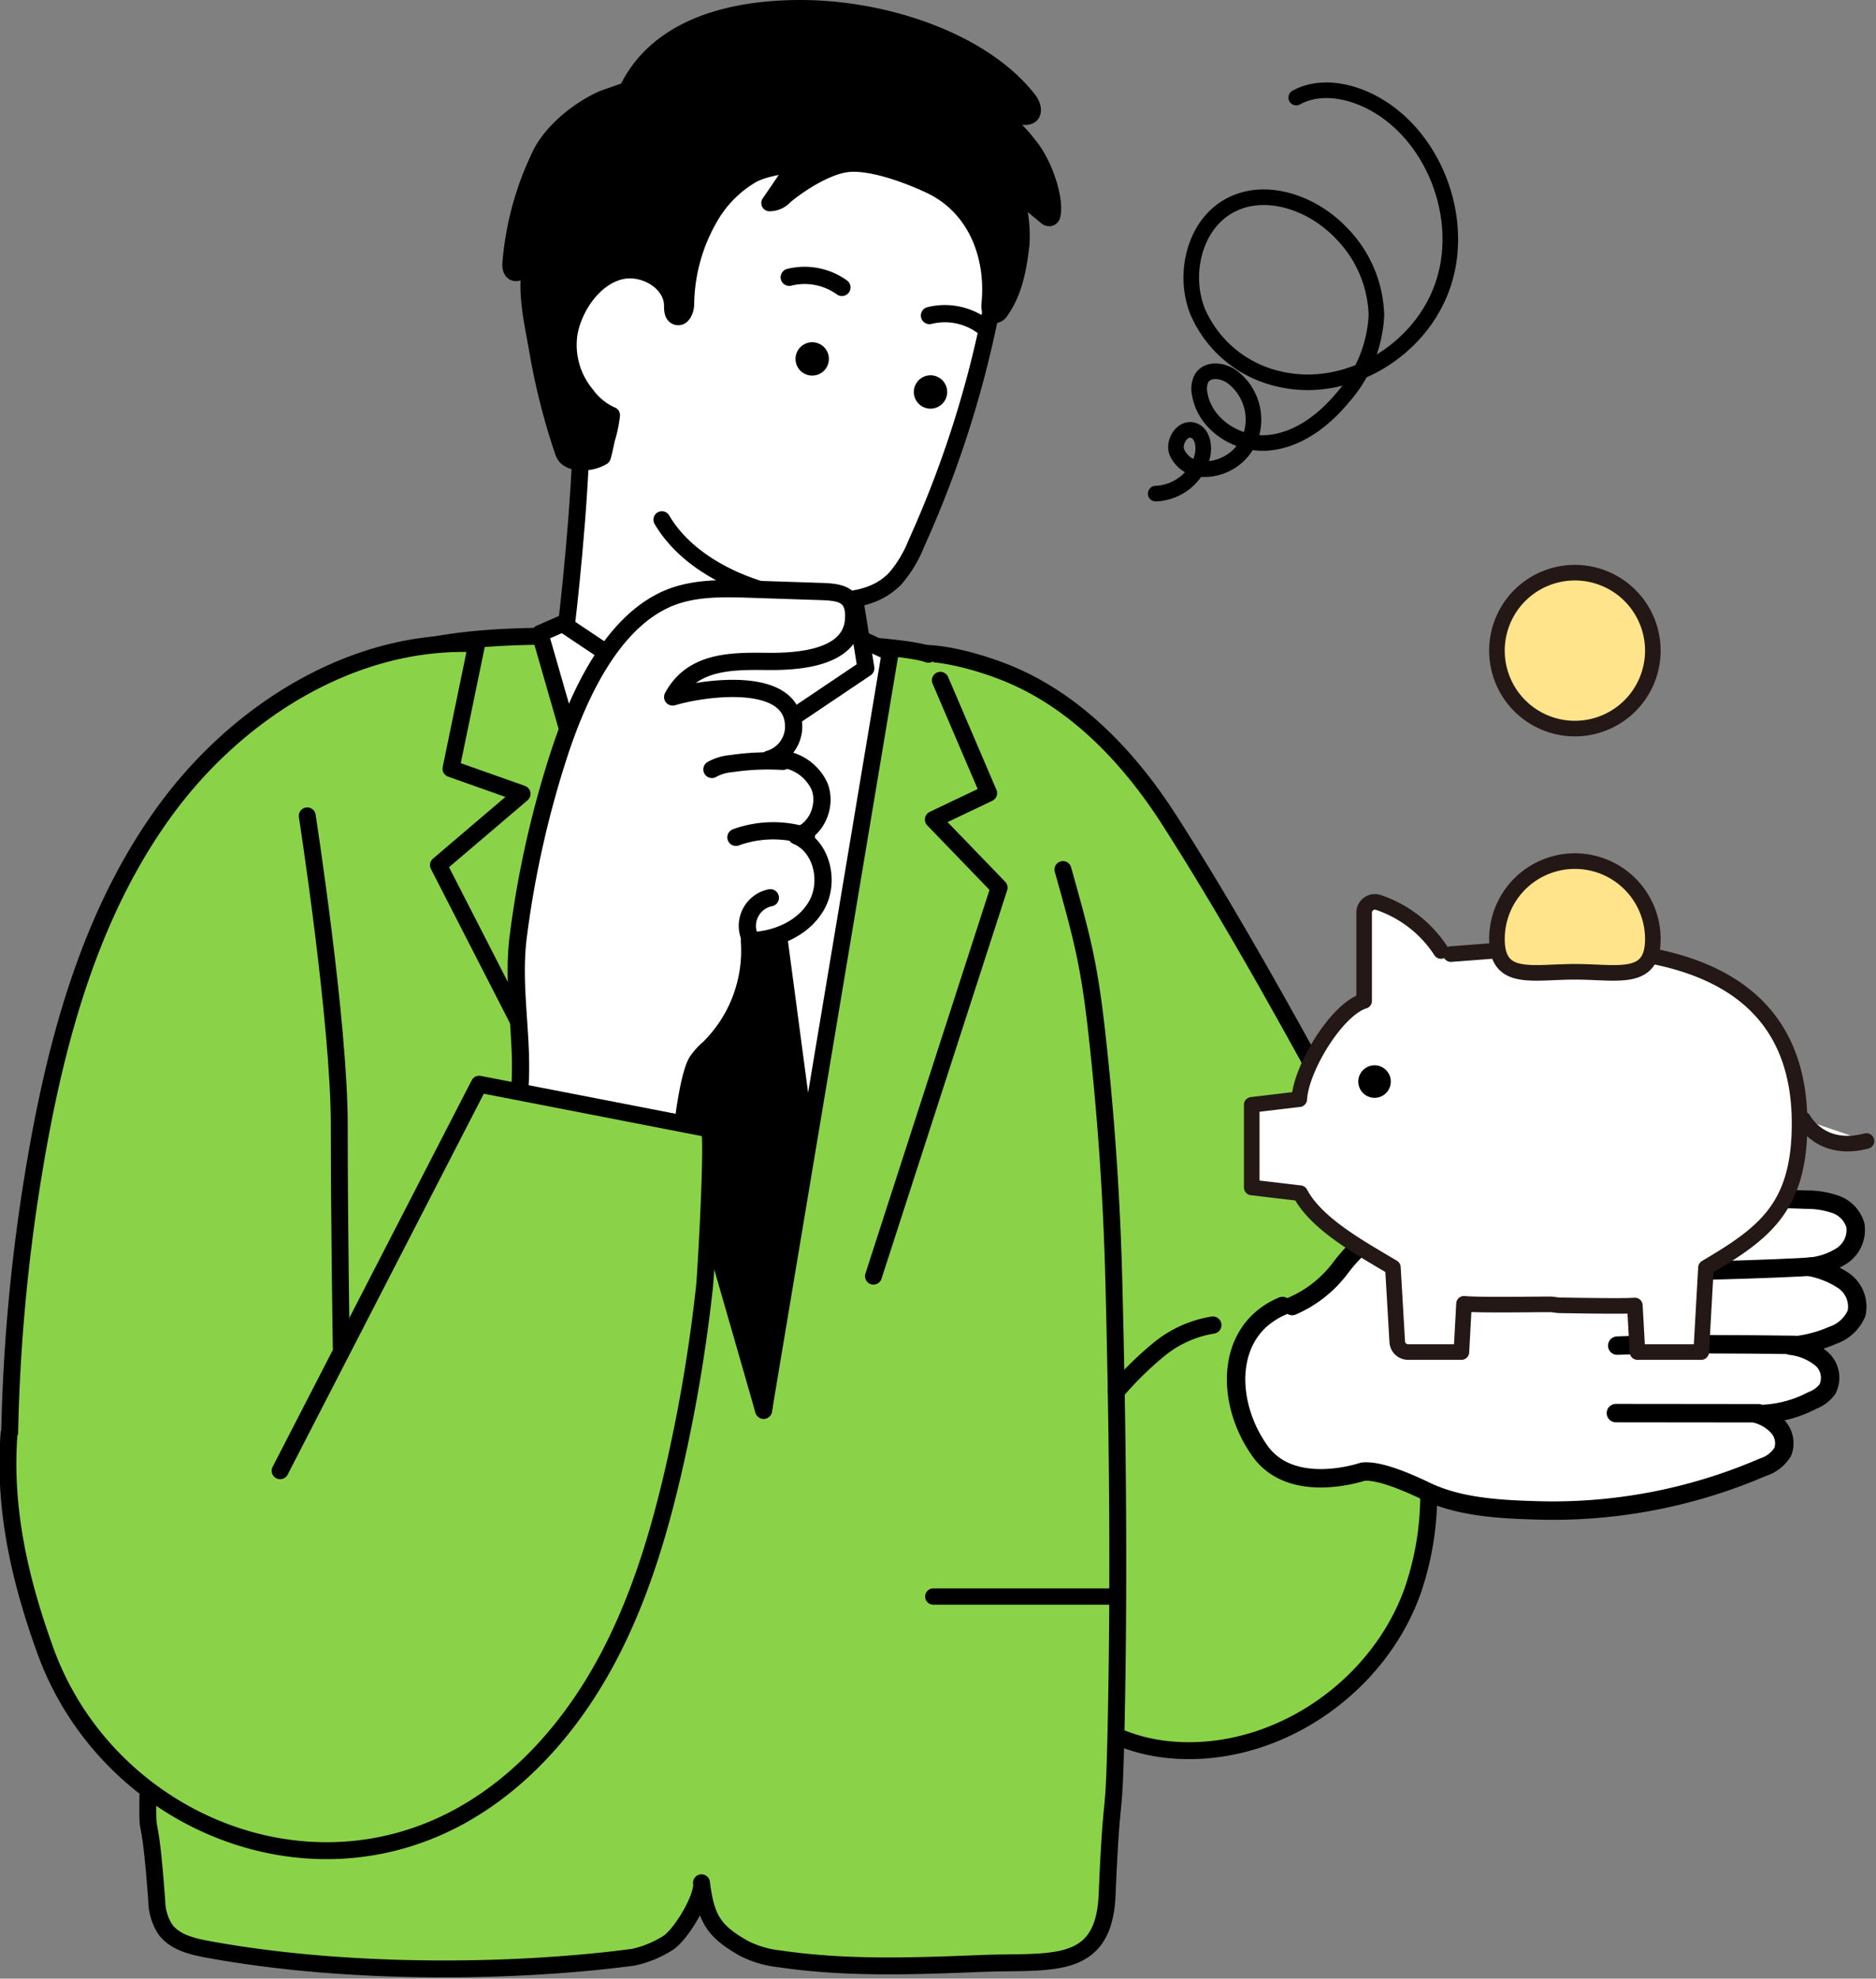
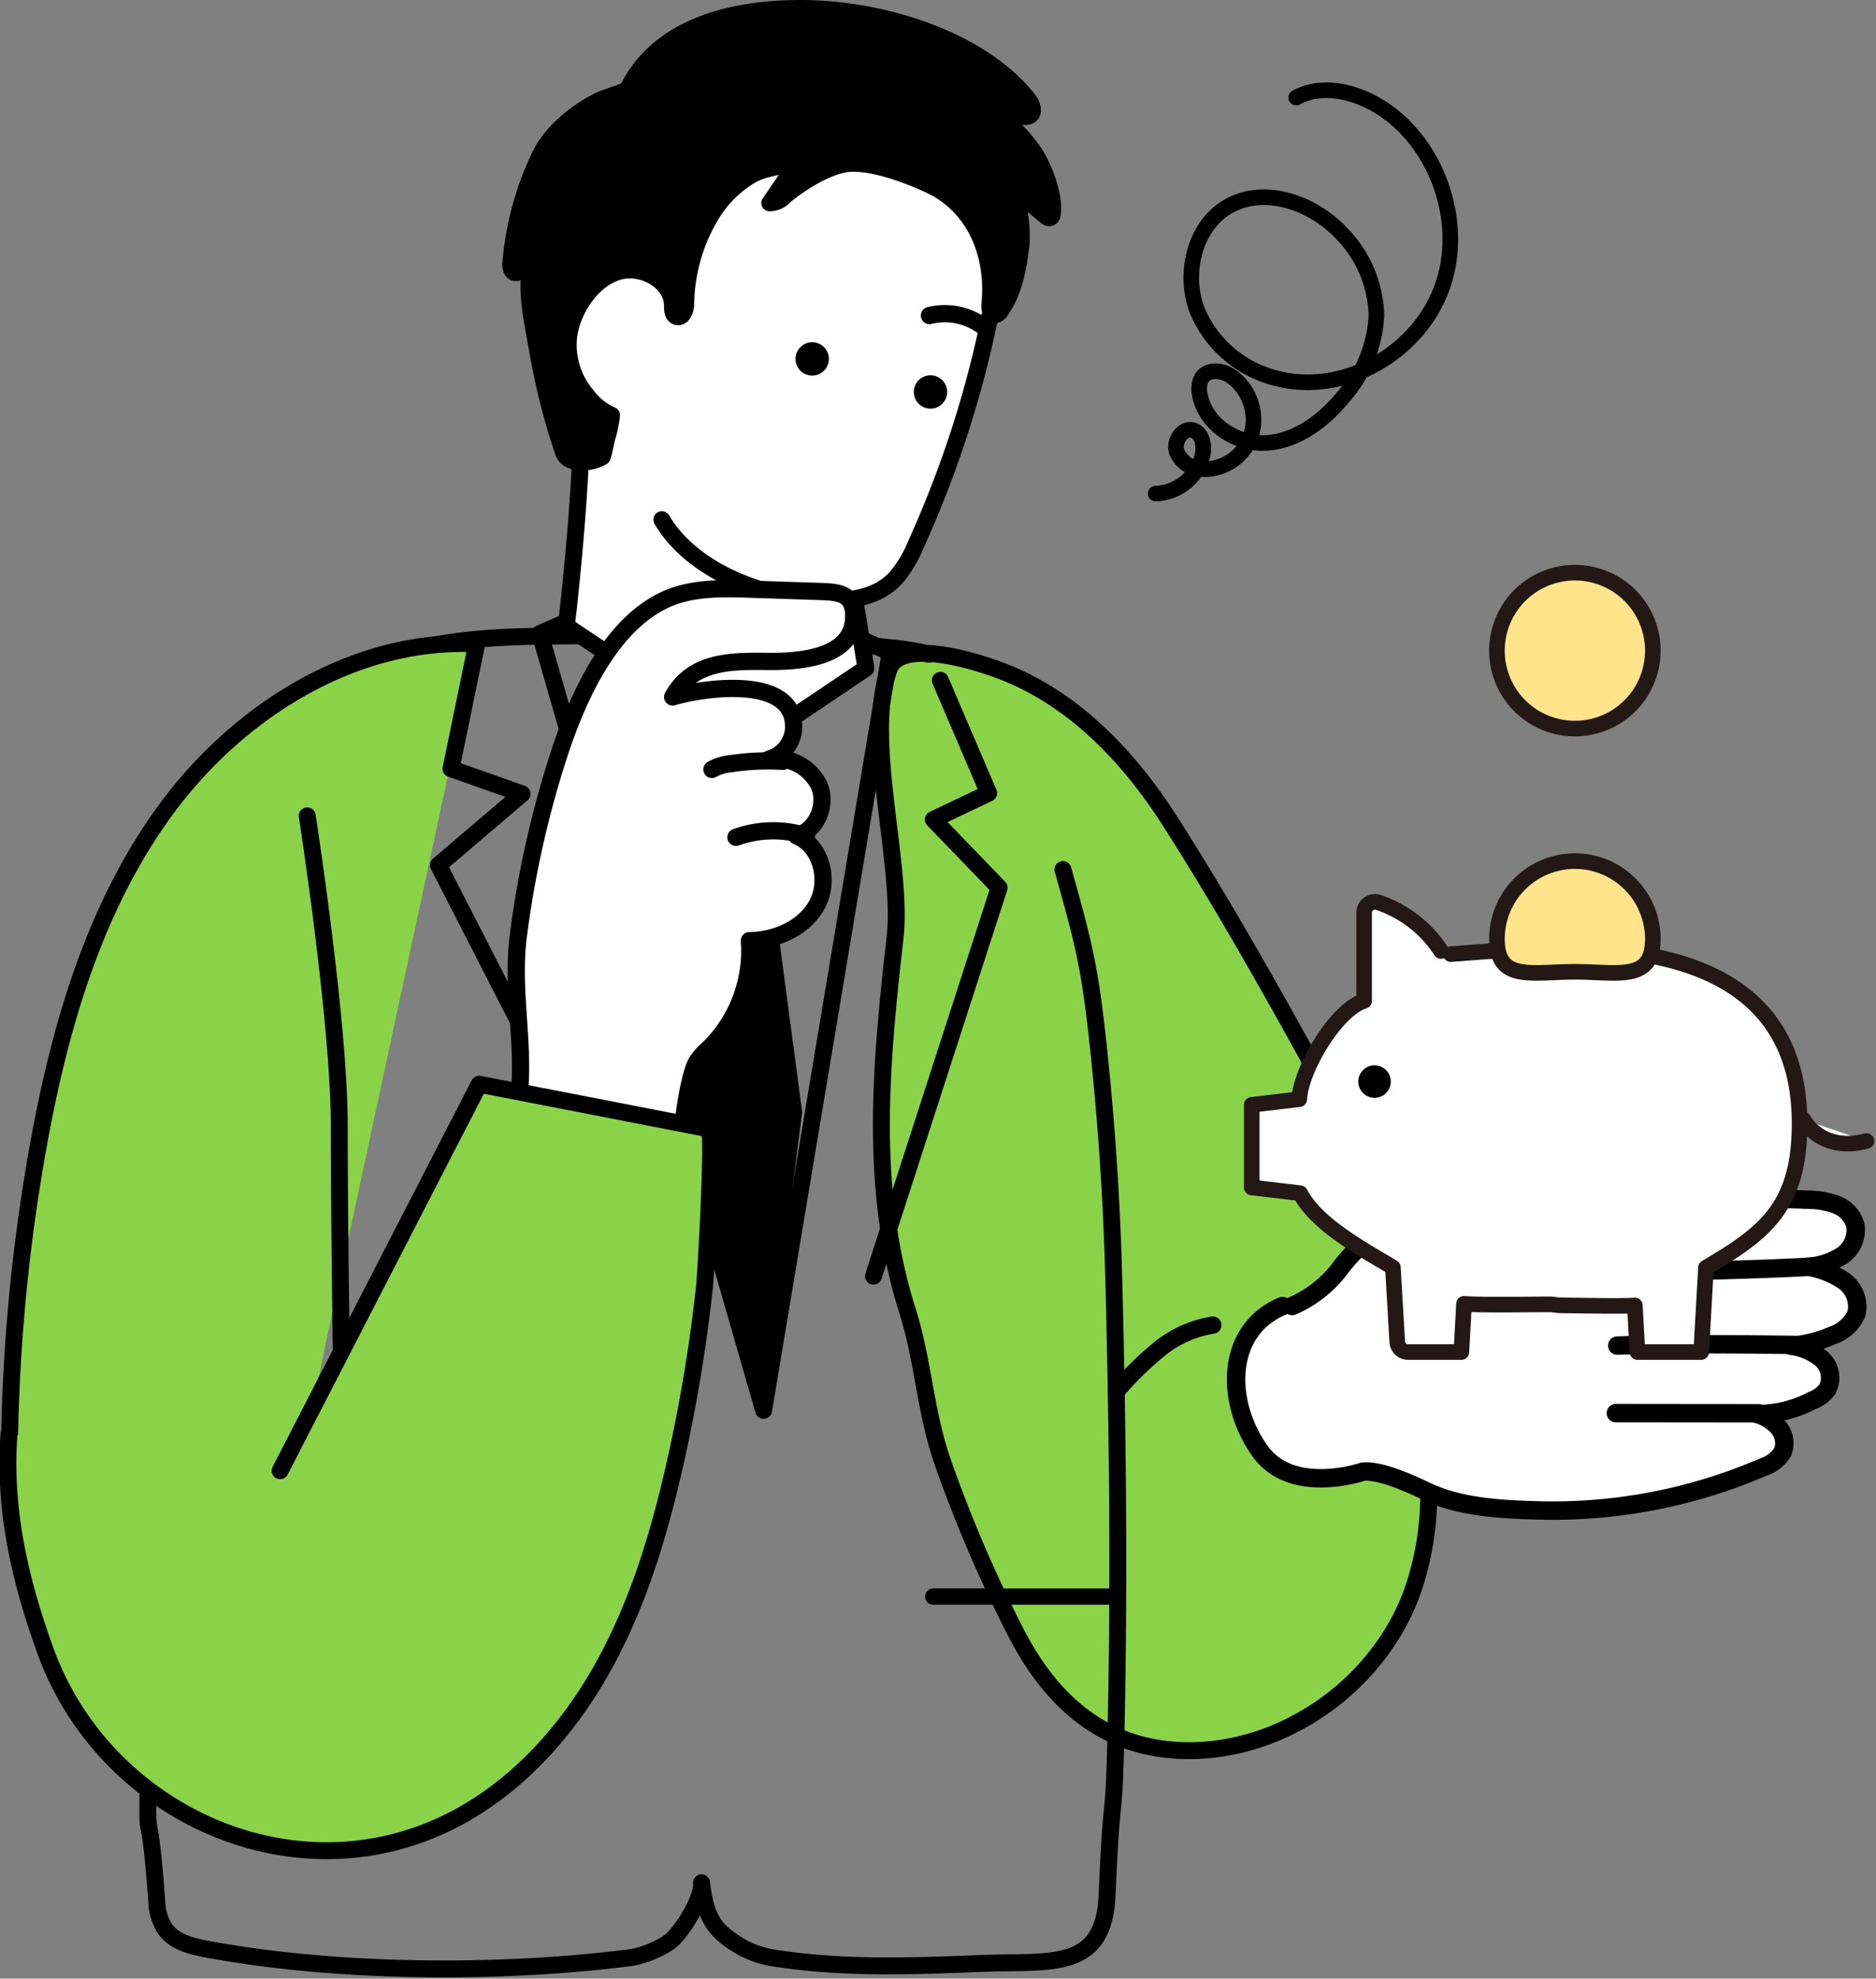
<svg xmlns="http://www.w3.org/2000/svg" width="240.675" height="253.817" viewBox="0 0 240.675 253.817">
  <rect x="0" y="0" width="240.675" height="253.817" fill="#808080" stroke="none" />
  <g id="Group_101176" data-name="Group 101176" transform="translate(-201.736 -1173.679)">
    <path id="Path_864" data-name="Path 864" d="M19.21,2.12c2.865-1.564,6.429-1,9.368.443C36.587,6.5,40.942,17.154,38.118,25.9S25.679,40.267,17.056,38.227A14.918,14.918,0,0,1,6.518,29.455c-1.743-4.531-.483-10.34,3.4-13.01,4.61-3.172,11.142-1.081,15.054,3.036A15.6,15.6,0,0,1,29.5,30.065a17.149,17.149,0,0,1-4.351,10.572c-2.5,3.012-5.874,5.514-9.688,5.779S7.5,44.1,6.834,40.148a2.99,2.99,0,0,1,.231-2.009c.751-1.267,2.628-1.067,3.832-.255a6.867,6.867,0,0,1,2.561,7.463A6.34,6.34,0,0,1,7.226,49.79,3.649,3.649,0,0,1,3.88,47.558c-.449-1.393.818-3.2,2.151-2.74,1.216.418,1.461,2.156,1.1,3.437a6.448,6.448,0,0,1-5.948,4.671" transform="translate(348.818 1184.074)" fill="none" stroke="#000" stroke-linecap="round" stroke-linejoin="round" stroke-width="2" />
    <path id="Path_703" data-name="Path 703" d="M232.846,227.266a68.563,68.563,0,0,0-2.078-15.326c-1.788-7.482-4.333-14.762-6.041-22.265-1.536-6.746-4.048-11.8-7.416-17.893-5.642-10.208-11.417-20.388-17.7-30.214-5.131-8.018-12.08-15.413-21.084-18.992-4.57-1.816-13.482-4.244-14.893-.436-3.251,8.773,1.81,25.111.76,34.411-1.821,16.128-3.383,32.211,1.581,47.891,2.071,6.542,2.265,12.99,4.572,19.552a174.617,174.617,0,0,0,9.333,21.719c4.541,8.856,11.333,14.962,21.686,15.171,12.624.254,24.819-8.41,29.155-20.295a37.9,37.9,0,0,0,2.13-13.322" transform="translate(152.175 1137.363)" fill="#8ad349" />
    <path id="Path_704" data-name="Path 704" d="M232.846,227.266a68.563,68.563,0,0,0-2.078-15.326c-1.788-7.482-4.333-14.762-6.041-22.265-1.536-6.746-4.048-11.8-7.416-17.893-5.642-10.208-11.417-20.388-17.7-30.214-5.131-8.018-12.08-15.413-21.084-18.992-4.57-1.816-13.482-4.244-14.893-.436-3.251,8.773,1.81,25.111.76,34.411-1.821,16.128-3.383,32.211,1.581,47.891,2.071,6.542,2.265,12.99,4.572,19.552a174.617,174.617,0,0,0,9.333,21.719c4.541,8.856,11.333,14.962,21.686,15.171,12.624.254,24.819-8.41,29.155-20.295A37.9,37.9,0,0,0,232.846,227.266Z" transform="translate(152.175 1137.363)" fill="none" stroke="#000" stroke-linecap="round" stroke-linejoin="round" stroke-width="2.17" />
-     <path id="Path_705" data-name="Path 705" d="M144.368,146.876c2.4,8.558,3.331,11.933,4.324,20.759q1.787,15.866,2.2,31.847c.48,18.7.7,37.407.321,56.109-.318,15.652-.515,7.171-1.182,22.841-.42,9.85-7.272,8.415-16.042,8.765-8.63.343-17.32.684-25.866-.575a13.333,13.333,0,0,1-4.613-1.321c-4.007-2.238-4.933-3.89-5.515-8.451.263,1.842-2.652,6.721-4.357,7.758a13.741,13.741,0,0,1-4.425,1.8c-15.662,2.059-36.959,2.226-54.565-1.022-2.035-.375-4.254-.913-5.466-2.594a6.957,6.957,0,0,1-1.071-3.6c-1.146-15.611-1.319-3.723-1.022-19.392q.605-32,2.857-63.949.563-7.982,1.228-15.957c.4-4.83.086-10.638,1.528-15.273,2.614-8.4,5.1-17.108,8.348-25.352,2.469-6.272,5.731-12.867,11.348-16.891,5.505-3.944,14.025-5.03,21.1-5.329,12.708-.539,48.749.384,53.61,2.209Z" transform="translate(193.736 1138.35)" fill="#8ad349" />
    <path id="Path_706" data-name="Path 706" d="M144.368,146.876c2.4,8.558,3.331,11.933,4.324,20.759q1.787,15.866,2.2,31.847c.48,18.7.7,37.407.321,56.109-.318,15.652-.515,7.171-1.182,22.841-.42,9.85-7.272,8.415-16.042,8.765-8.63.343-17.32.684-25.866-.575a13.333,13.333,0,0,1-4.613-1.321c-4.007-2.238-4.933-3.89-5.515-8.451.263,1.842-2.652,6.721-4.357,7.758a13.741,13.741,0,0,1-4.425,1.8c-15.662,2.059-36.959,2.226-54.565-1.022-2.035-.375-4.254-.913-5.466-2.594a6.957,6.957,0,0,1-1.071-3.6c-1.146-15.611-1.319-3.723-1.022-19.392q.605-32,2.857-63.949.563-7.982,1.228-15.957c.4-4.83.086-10.638,1.528-15.273,2.614-8.4,5.1-17.108,8.348-25.352,2.469-6.272,5.731-12.867,11.348-16.891,5.505-3.944,14.025-5.03,21.1-5.329,12.708-.539,48.749.384,53.61,2.209" transform="translate(193.736 1138.35)" fill="none" stroke="#000" stroke-linecap="round" stroke-linejoin="round" stroke-width="2.17" />
    <path id="Path_707" data-name="Path 707" d="M61.185,118.161q-10.2,47.391-20.392,94.784c-1.878,8.727-4.057,18.011-10.511,24.165a10.846,10.846,0,0,1-3.36,2.32,11.8,11.8,0,0,1-4.1.683c-5.887.158-12.009-1.336-16.47-5.19-7.036-6.078-5.232-14.057-4.827-22.236a234.256,234.256,0,0,1,3.448-30.074c2.772-15.331,7.255-30.753,16.518-43.266s24.04-21.738,39.57-21.043Z" transform="translate(201.687 1137.961)" fill="#8ad349" />
-     <path id="Path_708" data-name="Path 708" d="M144.45,118.235l-3.337-1.56-38.036-2.453-3.559,1.56,28.693,99.655Z" transform="translate(171.49 1139.162)" fill="#fff" />
    <path id="Path_709" data-name="Path 709" d="M144.45,118.235l-3.337-1.56-38.036-2.453-3.559,1.56,28.693,99.655Z" transform="translate(171.49 1139.162)" fill="none" stroke="#000" stroke-linecap="round" stroke-linejoin="round" stroke-width="2.17" />
    <path id="Path_710" data-name="Path 710" d="M106.353,76.768C106.287,87.736,104.4,103.4,104.4,103.4l23.285,15.61,15.148-10.194-1.335-8.249,1.78-14.936Z" transform="translate(169.994 1150.586)" fill="#fff" />
    <path id="Path_711" data-name="Path 711" d="M106.353,76.768C106.287,87.736,104.4,103.4,104.4,103.4l23.285,15.61,15.148-10.194-1.335-8.249,1.78-14.936Z" transform="translate(169.994 1150.586)" fill="none" stroke="#000" stroke-linecap="round" stroke-linejoin="round" stroke-width="2.17" />
    <path id="Path_712" data-name="Path 712" d="M106.669,66.583c-.31-1.72-.6-7.508-.635-9.268-.057-3.164-.483-5.887.509-8.9A36.494,36.494,0,0,1,116.966,32.33a30.057,30.057,0,0,1,20.364-7.582A26.1,26.1,0,0,1,150.9,29.054c2.93,1.946,6.248,3.837,8.162,6.9,2.388,3.823.913,8.1.065,12.208a136.717,136.717,0,0,1-9.356,28.768,15.918,15.918,0,0,1-2.691,4.469c-2.808,2.979-7.178,3.062-10.967,2.717-7.153-.649-15.386-4.063-19.005-10.228Z" transform="translate(169.536 1166.455)" fill="#fff" />
    <path id="Path_713" data-name="Path 713" d="M106.183,66.583c-.31-1.72-1.78-9.745-1.812-11.505-.057-3.164-.288-4.743.7-7.76,2.019-6.136,6.531-10.727,11.4-14.988a30.057,30.057,0,0,1,20.364-7.582,26.1,26.1,0,0,1,13.572,4.306c2.93,1.946,6.248,3.837,8.162,6.9,2.388,3.823.913,8.1.065,12.208a136.718,136.718,0,0,1-9.356,28.768A15.918,15.918,0,0,1,146.6,81.4c-2.808,2.979-7.178,3.062-10.967,2.717-7.153-.649-15.386-4.063-19.005-10.228" transform="translate(170.022 1166.455)" fill="none" stroke="#000" stroke-linecap="round" stroke-linejoin="round" stroke-width="2.17" />
    <path id="Path_714" data-name="Path 714" d="M159.6,31.353a18.149,18.149,0,0,0-1.021-7.166c.967.968,3.133,2.7,4.188,3.583a.6.6,0,0,0,.452.195.415.415,0,0,0,.336-.272c.539-2.072-1.034-6.833-3.035-9.135a13.917,13.917,0,0,0-2-2.2c-.578-.443-1.757-1.624-2.488-1.74a29.638,29.638,0,0,0,3.876.353,1.553,1.553,0,0,0,.73-.1c.725-.358.415-1.416-.067-2.04C154.7,5.25,142.131,1.041,131.208,1.053c-8.818.01-18.3,2.357-22.2,10.527-.009.017-2.832.962-3.229,1.143-3.109,1.421-6.416,4.14-7.864,7.063A39.08,39.08,0,0,0,94.09,33.667c-.059.528.026,1.236.578,1.333a1.021,1.021,0,0,0,.591-.118,3.113,3.113,0,0,0,1.686-1.908c-1.232,3.69-.071,8.212.572,11.972a85.146,85.146,0,0,0,3.225,12.79,2.433,2.433,0,0,0,.426.859,2.124,2.124,0,0,0,1.157.587,4.947,4.947,0,0,0,3.547-.566c.085-.051.512-2.164.594-2.444a15.563,15.563,0,0,0,.595-2.921,8.01,8.01,0,0,1-3.233-2.617,9.957,9.957,0,0,1-2.261-7.466c.386-3.3,3-7.51,6.62-8.371,3-.714,6.595,1.433,6.631,4.361.007.557,0,1.277.552,1.469.753.26,1.18-.8,1.21-1.559a22.729,22.729,0,0,1,3.485-11.853,14.8,14.8,0,0,1,5.055-4.815c1.729-.915,3.882-1.006,5.778-1.625l-3.6,5.272a2.641,2.641,0,0,0,1.968-.888c1.958-1.633,5.447-3.875,8.111-4.141,3.073-.307,7.773,1.471,10.474,2.737,6.012,2.817,8.3,9.211,7.688,15.244-.06.594.089,1.446.719,1.405a1.048,1.048,0,0,0,.712-.535c1.763-2.492,2.267-5.537,2.627-8.515" transform="translate(173.159 1173.68)" />
    <path id="Path_715" data-name="Path 715" d="M159.6,31.353a18.149,18.149,0,0,0-1.021-7.166c.967.968,3.133,2.7,4.188,3.583a.6.6,0,0,0,.452.195.415.415,0,0,0,.336-.272c.539-2.072-1.034-6.833-3.035-9.135a13.917,13.917,0,0,0-2-2.2c-.578-.443-1.757-1.624-2.488-1.74a29.638,29.638,0,0,0,3.876.353,1.553,1.553,0,0,0,.73-.1c.725-.358.415-1.416-.067-2.04C154.7,5.25,142.131,1.041,131.208,1.053c-8.818.01-18.3,2.357-22.2,10.527-.009.017-2.832.962-3.229,1.143-3.109,1.421-6.416,4.14-7.864,7.063A39.08,39.08,0,0,0,94.09,33.667c-.059.528.026,1.236.578,1.333a1.021,1.021,0,0,0,.591-.118,3.113,3.113,0,0,0,1.686-1.908c-1.232,3.69-.071,8.212.572,11.972a85.146,85.146,0,0,0,3.225,12.79,2.433,2.433,0,0,0,.426.859,2.124,2.124,0,0,0,1.157.587,4.947,4.947,0,0,0,3.547-.566c.085-.051.512-2.164.594-2.444a15.563,15.563,0,0,0,.595-2.921,8.01,8.01,0,0,1-3.233-2.617,9.957,9.957,0,0,1-2.261-7.466c.386-3.3,3-7.51,6.62-8.371,3-.714,6.595,1.433,6.631,4.361.007.557,0,1.277.552,1.469.753.26,1.18-.8,1.21-1.559a22.729,22.729,0,0,1,3.485-11.853,14.8,14.8,0,0,1,5.055-4.815c1.729-.915,3.882-1.006,5.778-1.625l-3.6,5.272a2.641,2.641,0,0,0,1.968-.888c1.958-1.633,5.447-3.875,8.111-4.141,3.073-.307,7.773,1.471,10.474,2.737,6.012,2.817,8.3,9.211,7.688,15.244-.06.594.089,1.446.719,1.405a1.048,1.048,0,0,0,.712-.535C158.737,37.377,159.24,34.331,159.6,31.353Z" transform="translate(173.159 1173.68)" fill="none" stroke="#000" stroke-linecap="round" stroke-linejoin="round" stroke-width="2.107" />
    <path id="Path_716" data-name="Path 716" d="M141.993,142.73l-13.947-.538,4.292,10.753-7.51,27.419,11.143,43.6,4.949-38.227-4.292-32.258Z" transform="translate(163.731 1130.633)" />
-     <path id="Path_717" data-name="Path 717" d="M141.993,142.73l-13.947-.538,4.292,10.753-7.51,27.419,11.143,43.6,4.949-38.227-4.292-32.258Z" transform="translate(163.731 1130.633)" fill="none" stroke="#000" stroke-linecap="round" stroke-linejoin="round" stroke-width="2.17" />
    <path id="Path_718" data-name="Path 718" d="M169.8,125.1l6.2,14.479-7.1,3.381,8.44,8.742L161.22,201.539" transform="translate(152.574 1135.846)" fill="none" stroke="#000" stroke-linecap="round" stroke-linejoin="round" stroke-width="2.17" />
    <path id="Path_719" data-name="Path 719" d="M148.147,64.666a1.291,1.291,0,1,0,1.718-.618,1.295,1.295,0,0,0-1.718.618" transform="translate(156.62 1154.504)" />
    <path id="Path_720" data-name="Path 720" d="M148.147,64.666a1.291,1.291,0,1,0,1.718-.618A1.295,1.295,0,0,0,148.147,64.666Z" transform="translate(156.62 1154.504)" fill="none" stroke="#000" stroke-linecap="round" stroke-linejoin="round" stroke-width="1.698" />
    <path id="Path_721" data-name="Path 721" d="M170.035,70.769a1.291,1.291,0,1,0,1.718-.618,1.295,1.295,0,0,0-1.718.618" transform="translate(149.91 1152.643)" />
    <path id="Path_722" data-name="Path 722" d="M170.035,70.769a1.291,1.291,0,1,0,1.718-.618A1.295,1.295,0,0,0,170.035,70.769Z" transform="translate(149.91 1152.643)" fill="none" stroke="#000" stroke-linecap="round" stroke-linejoin="round" stroke-width="1.698" />
    <path id="Path_723" data-name="Path 723" d="M85.563,118.985l-3.218,15.591,9.119,3.226-10.728,9.139,30.575,59.677" transform="translate(177.249 1137.711)" fill="none" stroke="#000" stroke-linecap="round" stroke-linejoin="round" stroke-width="2.17" />
    <path id="Path_724" data-name="Path 724" d="M1.4,219.846a234.266,234.266,0,0,1,3.692-37.187c2.772-15.332,7.256-30.753,16.519-43.266s24.04-21.738,39.57-21.044" transform="translate(201.571 1137.916)" fill="none" stroke="#000" stroke-linecap="round" stroke-linejoin="round" stroke-width="2.17" />
    <path id="Path_725" data-name="Path 725" d="M100.843,128.77c2.329-6.9,6.468-16.073,13.55-19.232,3.348-1.493,7.155-1.4,10.817-1.279l8.631.284c2.543.084,4.771.118,4.575,3.55-.3,5.22-7.6,5.473-11.172,5.431-4.6-.053-9.557-.039-12.043,4.564,3.892-1.18,15.755-2.915,15.516,4.012a4.38,4.38,0,0,1-3.176,3.976,6.112,6.112,0,0,1,6.488,3.451c.992,2.453-.373,5.7-2.923,6.384,3.193,1.292,4.266,5.751,2.626,8.786s-5.244,4.609-8.687,4.65a17.585,17.585,0,0,1-5.192,13.8,8.35,8.35,0,0,0-1.572,1.765c-1.326,2.344-2.1,10.99-2.1,10.99s-20.388-2.766-20.765-3.755a4,4,0,0,1-.023-1.972c1-7.162-.957-14.33.022-21.551a127.813,127.813,0,0,1,5.422-23.85" transform="translate(172.833 1141)" fill="#fff" />
    <path id="Path_726" data-name="Path 726" d="M100.843,128.77c2.329-6.9,6.468-16.073,13.55-19.232,3.348-1.493,7.155-1.4,10.817-1.279l8.631.284c2.543.084,4.771.118,4.575,3.55-.3,5.22-7.6,5.473-11.172,5.431-4.6-.053-9.557-.039-12.043,4.564,3.892-1.18,15.755-2.915,15.516,4.012a4.38,4.38,0,0,1-3.176,3.976,6.112,6.112,0,0,1,6.488,3.451c.992,2.453-.373,5.7-2.923,6.384,3.193,1.292,4.266,5.751,2.626,8.786s-5.244,4.609-8.687,4.65a17.585,17.585,0,0,1-5.192,13.8,8.35,8.35,0,0,0-1.572,1.765c-1.326,2.344-2.1,10.99-2.1,10.99s-20.388-2.766-20.765-3.755a4,4,0,0,1-.023-1.972c1-7.162-.957-14.33.022-21.551A127.813,127.813,0,0,1,100.843,128.77Z" transform="translate(172.833 1141)" fill="none" stroke="#000" stroke-linecap="round" stroke-linejoin="round" stroke-width="2.21" />
    <path id="Path_727" data-name="Path 727" d="M131.333,141.06a6.128,6.128,0,0,1,2.473-.743,31.862,31.862,0,0,1,6.622-.293" transform="translate(161.737 1131.32)" fill="none" stroke="#000" stroke-linecap="round" stroke-linejoin="round" stroke-width="2.21" />
    <path id="Path_728" data-name="Path 728" d="M135.776,153.719a14.021,14.021,0,0,1,9.044-.177" transform="translate(160.375 1127.373)" fill="none" stroke="#000" stroke-linecap="round" stroke-linejoin="round" stroke-width="2.21" />
-     <path id="Path_729" data-name="Path 729" d="M140.825,165.239a3.673,3.673,0,0,0-2.725,4.86" transform="translate(159.738 1123.604)" fill="none" stroke="#000" stroke-linecap="round" stroke-linejoin="round" stroke-width="2.21" />
    <path id="Path_730" data-name="Path 730" d="M1.23,244.491c-.77,10.037,1.637,19.466,4.663,27.833,7.727,21.371,33.167,32.6,53.628,20.989,7.852-4.454,13.963-11.592,18.268-19.539s6.912-16.709,8.9-25.53a202.84,202.84,0,0,0,3.756-22.563c.2-1.876,1.23-20.175.576-20.3l-29.476-5.728L36.007,249.237Z" transform="translate(201.667 1113.109)" fill="#8ad349" />
    <path id="Path_731" data-name="Path 731" d="M1.23,244.491c-.77,10.037,1.637,19.466,4.663,27.833,7.727,21.371,33.167,32.6,53.628,20.989,7.852-4.454,13.963-11.592,18.268-19.539s6.912-16.709,8.9-25.53a202.84,202.84,0,0,0,3.756-22.563c.2-1.876,1.23-20.175.576-20.3l-29.476-5.728L36.007,249.237" transform="translate(201.667 1113.109)" fill="none" stroke="#000" stroke-linecap="round" stroke-linejoin="round" stroke-width="2.17" />
    <path id="Path_732" data-name="Path 732" d="M56.465,150.125s4.108,26.506,4.108,39.631.257,28.565.257,28.565" transform="translate(184.689 1128.213)" fill="none" stroke="#000" stroke-linecap="round" stroke-linejoin="round" stroke-width="2.17" />
    <line id="Line_8" data-name="Line 8" x2="23.478" transform="translate(321.468 1378.482)" fill="none" stroke="#000" stroke-linecap="round" stroke-linejoin="round" stroke-width="2.093" />
-     <path id="Path_733" data-name="Path 733" d="M152.395,51.91a8.2,8.2,0,0,0-6.759-1.3" transform="translate(157.352 1158.639)" fill="none" stroke="#000" stroke-linecap="round" stroke-linejoin="round" stroke-width="2.21" />
    <path id="Path_734" data-name="Path 734" d="M178.342,58.973a8.2,8.2,0,0,0-6.759-1.3" transform="translate(149.397 1156.484)" fill="none" stroke="#000" stroke-linecap="round" stroke-linejoin="round" stroke-width="2.21" />
    <path id="Path_735" data-name="Path 735" d="M218.529,244.109a14.585,14.585,0,0,0-6.914,3.124,43.656,43.656,0,0,0-5.471,5.379" transform="translate(138.802 1099.549)" fill="none" stroke="#000" stroke-linecap="round" stroke-linejoin="round" stroke-width="2.21" />
    <path id="Path_736" data-name="Path 736" d="M235.921,227.787a11.807,11.807,0,0,1,1.709-1.22,27.469,27.469,0,0,0,5.179-4.88,35.117,35.117,0,0,1,6.182-5.04c4.045-2.849,8.8-3.937,13.059-6.261A73.662,73.662,0,0,0,274.863,202a13.146,13.146,0,0,1,4.547-3.038c1.763-.518,4.029.11,4.64,1.847.464,1.318-.149,2.749-.75,4.012a24.59,24.59,0,0,1-3.731,6.316,12.59,12.59,0,0,1-2.834,2.205c-.714.426-2.064,1.462-2.9,1.512,1.5-.09,3.022-.271,4.522-.27,1.045,0,2,.332,3.054.317,3.027-.04,6.066-.256,9.083-.5a73.947,73.947,0,0,1,10.058-.452c2.916.159,6.366.286,7.321,3.633.436,1.526-.485,2.474-1.553,3.436-.663.6-2.948,2.576-3.928,2.316,2.4.635,4.545.743,5.285,3.5,1.017,3.785-4.948,5.619-7.607,6.651,1.594,1.213,4.559.8,5.074,2.736.354,1.329-.922,2.494-2.091,3.213A26.884,26.884,0,0,1,296.7,242.2l.746.989a5.9,5.9,0,0,1,1.3,2.473c.249,1.51-.747,2.064-1.9,2.588a68.788,68.788,0,0,1-10.489,3.447,64.488,64.488,0,0,1-13.142,2.589,58.212,58.212,0,0,1-13.329-1.216,42.4,42.4,0,0,1-8.134-2.041c-2.016-.79-3.932-2.12-5.97-2.744-1.876-.575-4.523,2.457-6.343,1.655-1.424-.628-6.333-1.115-7.075-2.486s-2.87-4.34-3.246-5.855a28.606,28.606,0,0,1-.256-7.528c.135-1.7,5.729-4.975,7.017-6.242l.042-.04" transform="translate(131.875 1113.373)" fill="#fff" />
    <path id="Path_737" data-name="Path 737" d="M269.845,219.21c3.36-2.294,7.148-3.927,10.4-6.368s6.049-6,6.141-10.074a3.7,3.7,0,0,0-.8-2.683,3.208,3.208,0,0,0-3.649-.351,12.543,12.543,0,0,0-3.016,2.48c-4.829,4.652-11.261,7.154-17.424,9.784s-12.471,5.689-16.54,11.021a15.317,15.317,0,0,1-6.266,4.989" transform="translate(128.824 1113.205)" fill="none" stroke="#000" stroke-linecap="round" stroke-linejoin="round" stroke-width="2.364" />
    <path id="Path_738" data-name="Path 738" d="M234.266,234.549c-7.384,3.116-7.363,12.343-2.874,18.618,4.117,5.753,13.141,2.641,13.141,2.641,2.148-.288,6.212,1.558,8.166,2.5,4.088,1.965,9.084,2.3,13.616,2.437a68.056,68.056,0,0,0,29.6-5.525,4.583,4.583,0,0,0,2.526-1.959,3.146,3.146,0,0,0-.693-3.3,5.8,5.8,0,0,0-2.569-1.55,15.12,15.12,0,0,0,7.051-1.746,4.254,4.254,0,0,0,1.933-1.433,3.236,3.236,0,0,0-.752-3.919,7.508,7.508,0,0,0-3.923-1.662,16.535,16.535,0,0,0,5.332-1.332,5.112,5.112,0,0,0,3.092-2.837,4.067,4.067,0,0,0-1.684-4.2,11.883,11.883,0,0,0-4.44-1.766,9.175,9.175,0,0,0,4.237-1.412,3.975,3.975,0,0,0,1.738-3.9,4.048,4.048,0,0,0-2.541-2.689,11.3,11.3,0,0,0-3.777-.607,146.835,146.835,0,0,0-26.8,1.341" transform="translate(132.006 1106.664)" fill="none" stroke="#000" stroke-linecap="round" stroke-linejoin="round" stroke-width="2.364" />
    <path id="Path_739" data-name="Path 739" d="M325,233.253c-5.557.4-18.689.689-24.26.76" transform="translate(109.801 1102.859)" fill="none" stroke="#000" stroke-linecap="round" stroke-linejoin="round" stroke-width="2.364" />
    <path id="Path_740" data-name="Path 740" d="M321.583,247.732c-6.124-.083-16.638-.182-22.757.092" transform="translate(110.388 1098.471)" fill="none" stroke="#000" stroke-linecap="round" stroke-linejoin="round" stroke-width="2.364" />
    <path id="Path_741" data-name="Path 741" d="M316.864,260.378c-5.081,0-13.206-.017-18.286-.019" transform="translate(110.464 1094.592)" fill="none" stroke="#000" stroke-linecap="round" stroke-linejoin="round" stroke-width="2.364" />
    <path id="Path_742" data-name="Path 742" d="M255.478,172.3a15.4,15.4,0,0,0-8.1-6.251,1.387,1.387,0,0,0-1.756,1.34V178.7c-3.536,1.088-8.116,8.671-8.321,12.607l-6.1.725v10.6l6.211.737c2.126,4.014,7.816,7.071,11.9,9.522l.558,9.544a1.389,1.389,0,0,0,1.385,1.309H258.1l.336-6.188c1.852.19,8.96.072,10.785.072h.207c.466,0,.929.122,1.39.126,1.431.015,8.082.145,9.536.019l.334,5.971h8.178l.61-10.821c7.535-4.442,12.009-7.767,12.009-18.5,0-26.8-32.427-22.572-44.734-21.727" transform="translate(131.121 1123.373)" fill="#fff" />
    <path id="Path_743" data-name="Path 743" d="M255.478,172.3a15.4,15.4,0,0,0-8.1-6.251,1.387,1.387,0,0,0-1.756,1.34V178.7c-3.536,1.088-8.116,8.671-8.321,12.607l-6.1.725v10.6l6.211.737c2.126,4.014,7.816,7.071,11.9,9.522l.558,9.544a1.389,1.389,0,0,0,1.385,1.309H258.1l.336-6.188c1.852.19,8.96.072,10.785.072h.207c.466,0,.929.122,1.39.126,1.431.015,8.082.145,9.536.019l.334,5.971h8.178l.61-10.821c7.535-4.442,12.009-7.767,12.009-18.5,0-26.8-32.427-22.572-44.734-21.727" transform="translate(131.121 1123.373)" fill="none" stroke="#231815" stroke-linecap="round" stroke-linejoin="round" stroke-width="2" />
    <path id="Path_744" data-name="Path 744" d="M252.464,198.23a1.085,1.085,0,1,0,1.443-.519,1.088,1.088,0,0,0-1.443.519" transform="translate(124.633 1113.73)" />
    <path id="Path_745" data-name="Path 745" d="M252.464,198.23a1.085,1.085,0,1,0,1.443-.519A1.088,1.088,0,0,0,252.464,198.23Z" transform="translate(124.633 1113.73)" fill="none" stroke="#000" stroke-linecap="round" stroke-linejoin="round" stroke-width="2" />
    <path id="Path_746" data-name="Path 746" d="M303.78,146.893a10,10,0,1,1-10-10,10,10,0,0,1,10,10" transform="translate(110.001 1110.248)" fill="#ffe48b" />
    <path id="Path_1293" data-name="Path 1293" d="M303.78,146.893c0,5.522-4.881,3.476-10.4,3.476s-9.6,2.046-9.6-3.476a10,10,0,0,1,20,0" transform="translate(110.001 1147.248)" fill="#ffe48b" />
    <path id="Path_747" data-name="Path 747" d="M303.78,146.893a10,10,0,1,1-10-10A10,10,0,0,1,303.78,146.893Z" transform="translate(110.001 1110.248)" fill="none" stroke="#231815" stroke-linecap="round" stroke-linejoin="round" stroke-width="2" />
    <path id="Path_1292" data-name="Path 1292" d="M303.78,146.893c0,5.522-4.477,4.2-10,4.2s-10,1.322-10-4.2a10,10,0,0,1,20,0Z" transform="translate(110.001 1147.248)" fill="none" stroke="#231815" stroke-linecap="round" stroke-linejoin="round" stroke-width="2" />
    <path id="Path_748" data-name="Path 748" d="M333.271,206.17s2.213,4.307,8.09,2.758" transform="translate(99.828 1111.119)" fill="#fff" />
    <path id="Path_749" data-name="Path 749" d="M333.271,206.17s2.213,4.307,8.09,2.758" transform="translate(99.828 1111.119)" fill="none" stroke="#231815" stroke-linecap="round" stroke-linejoin="round" stroke-width="2" />
    <rect id="Rectangle_457" data-name="Rectangle 457" width="239.882" height="253" transform="translate(202 1174)" fill="none" />
  </g>
</svg>